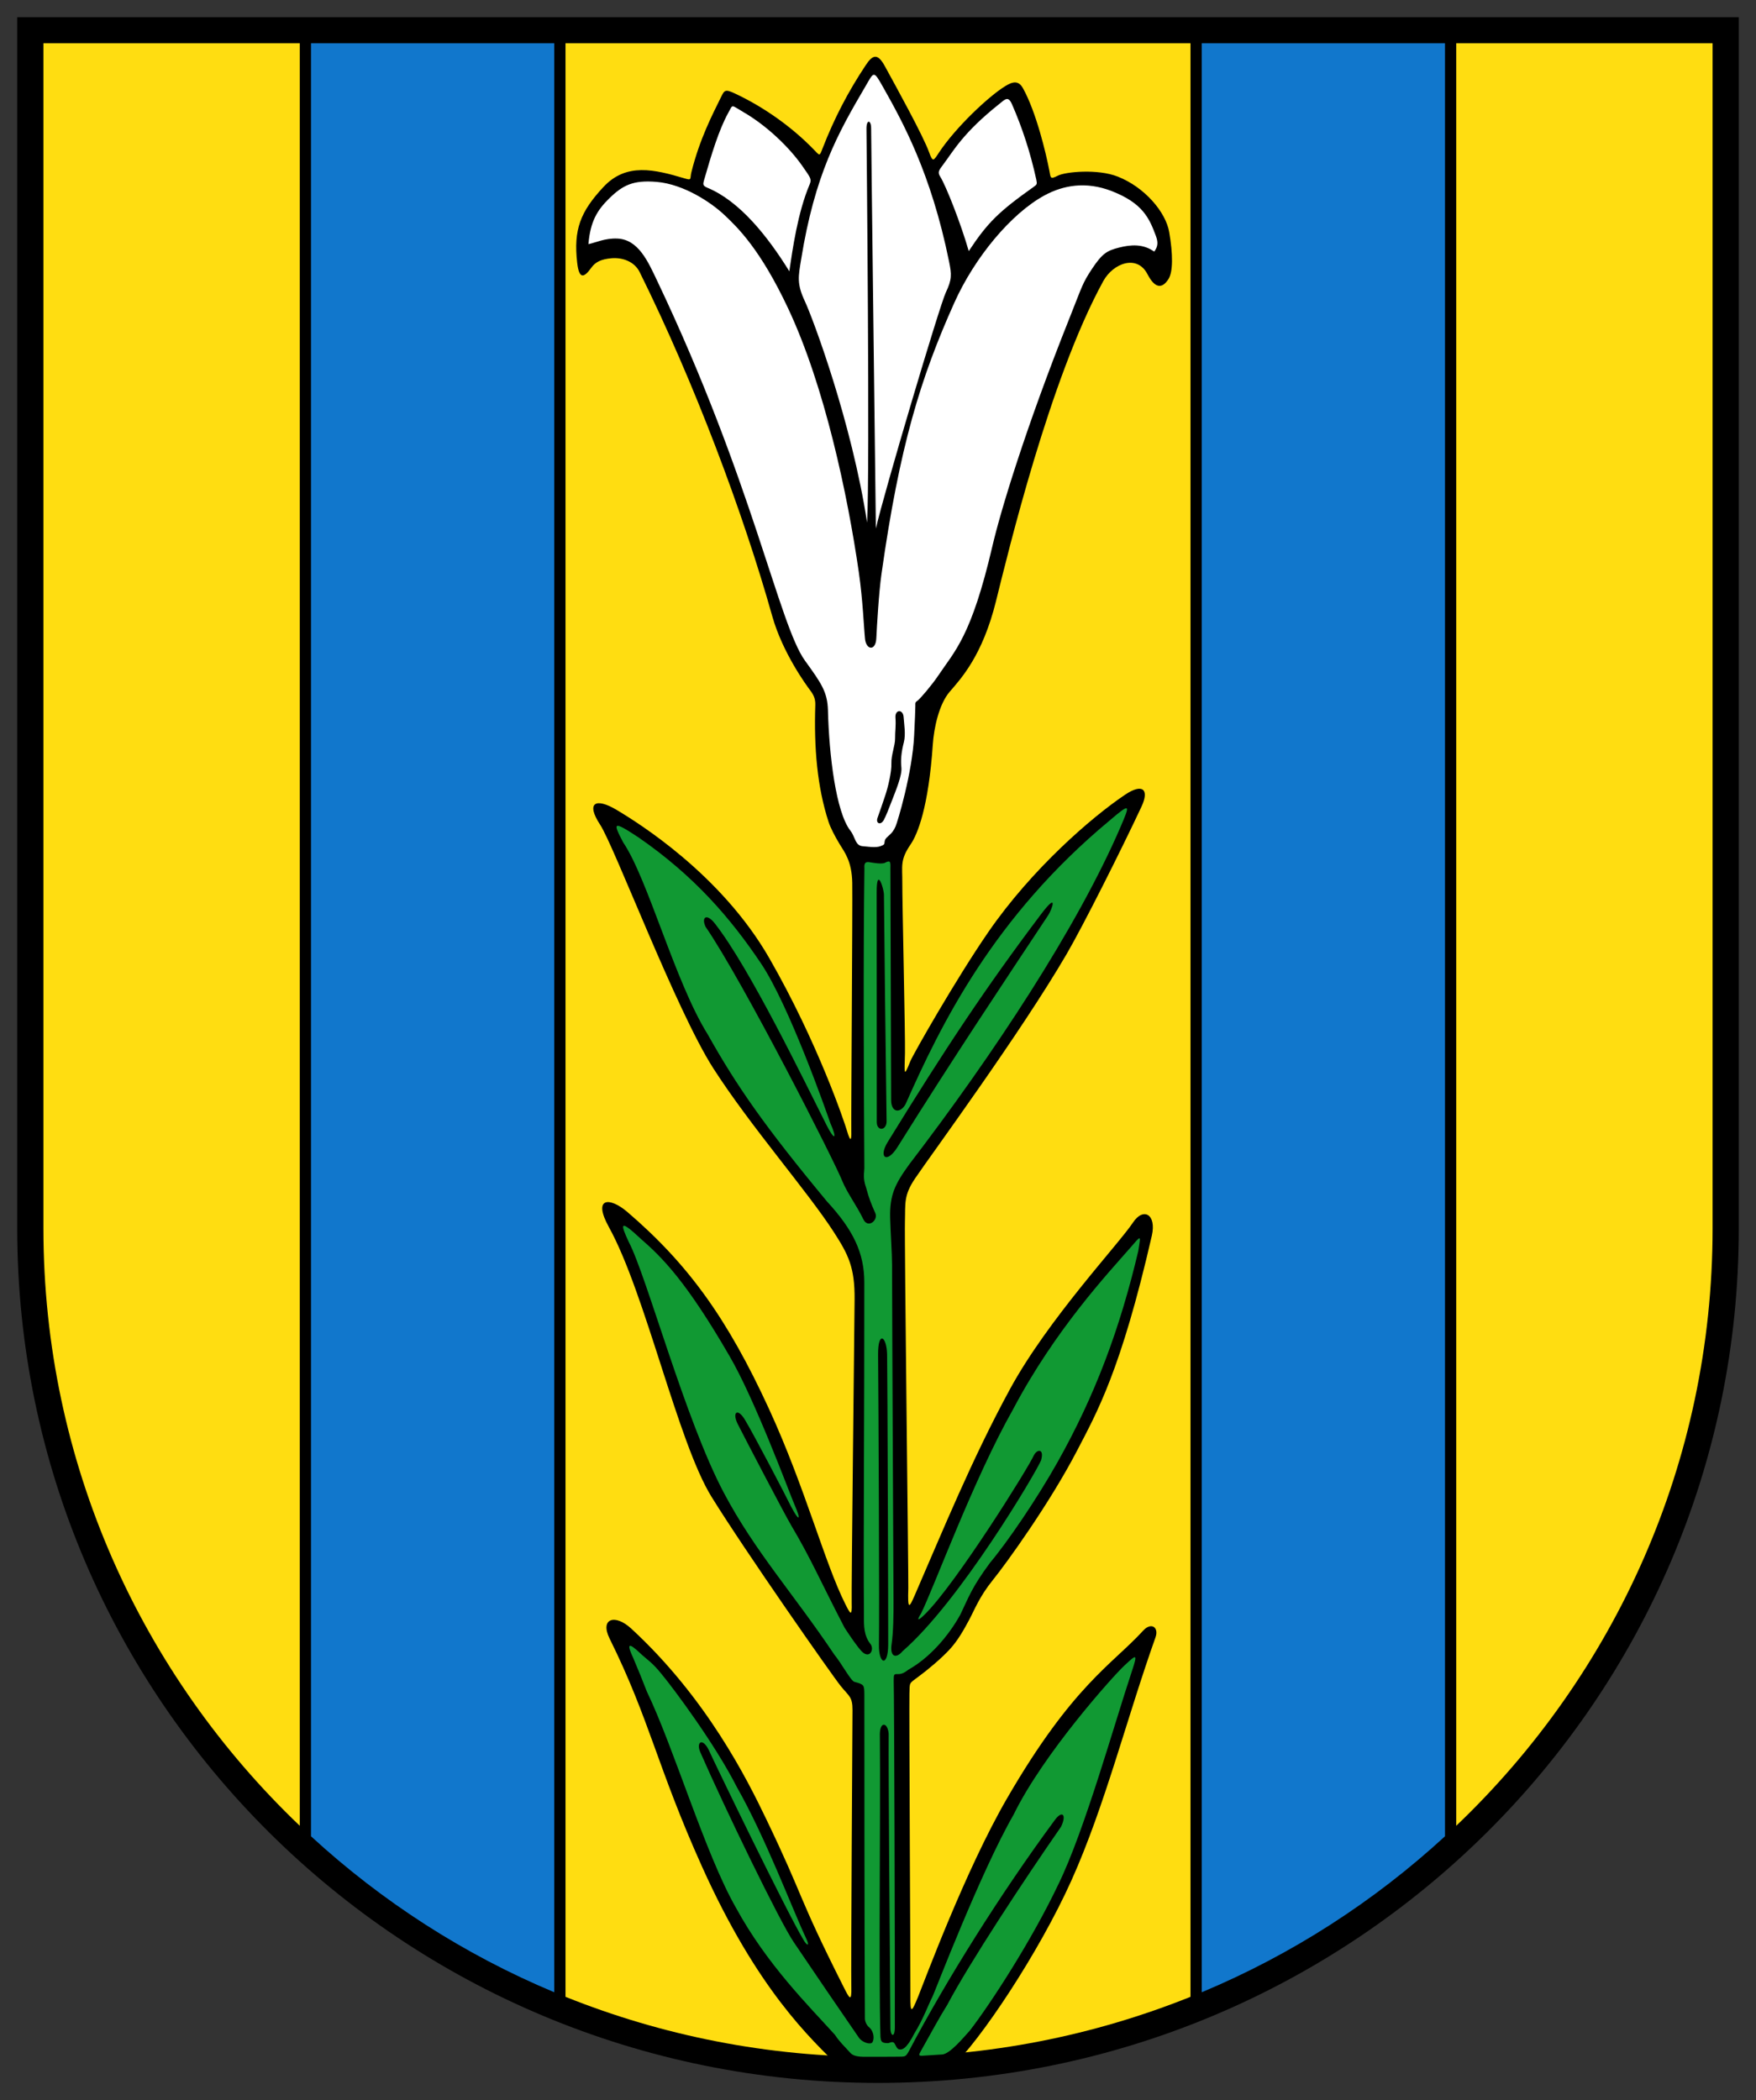
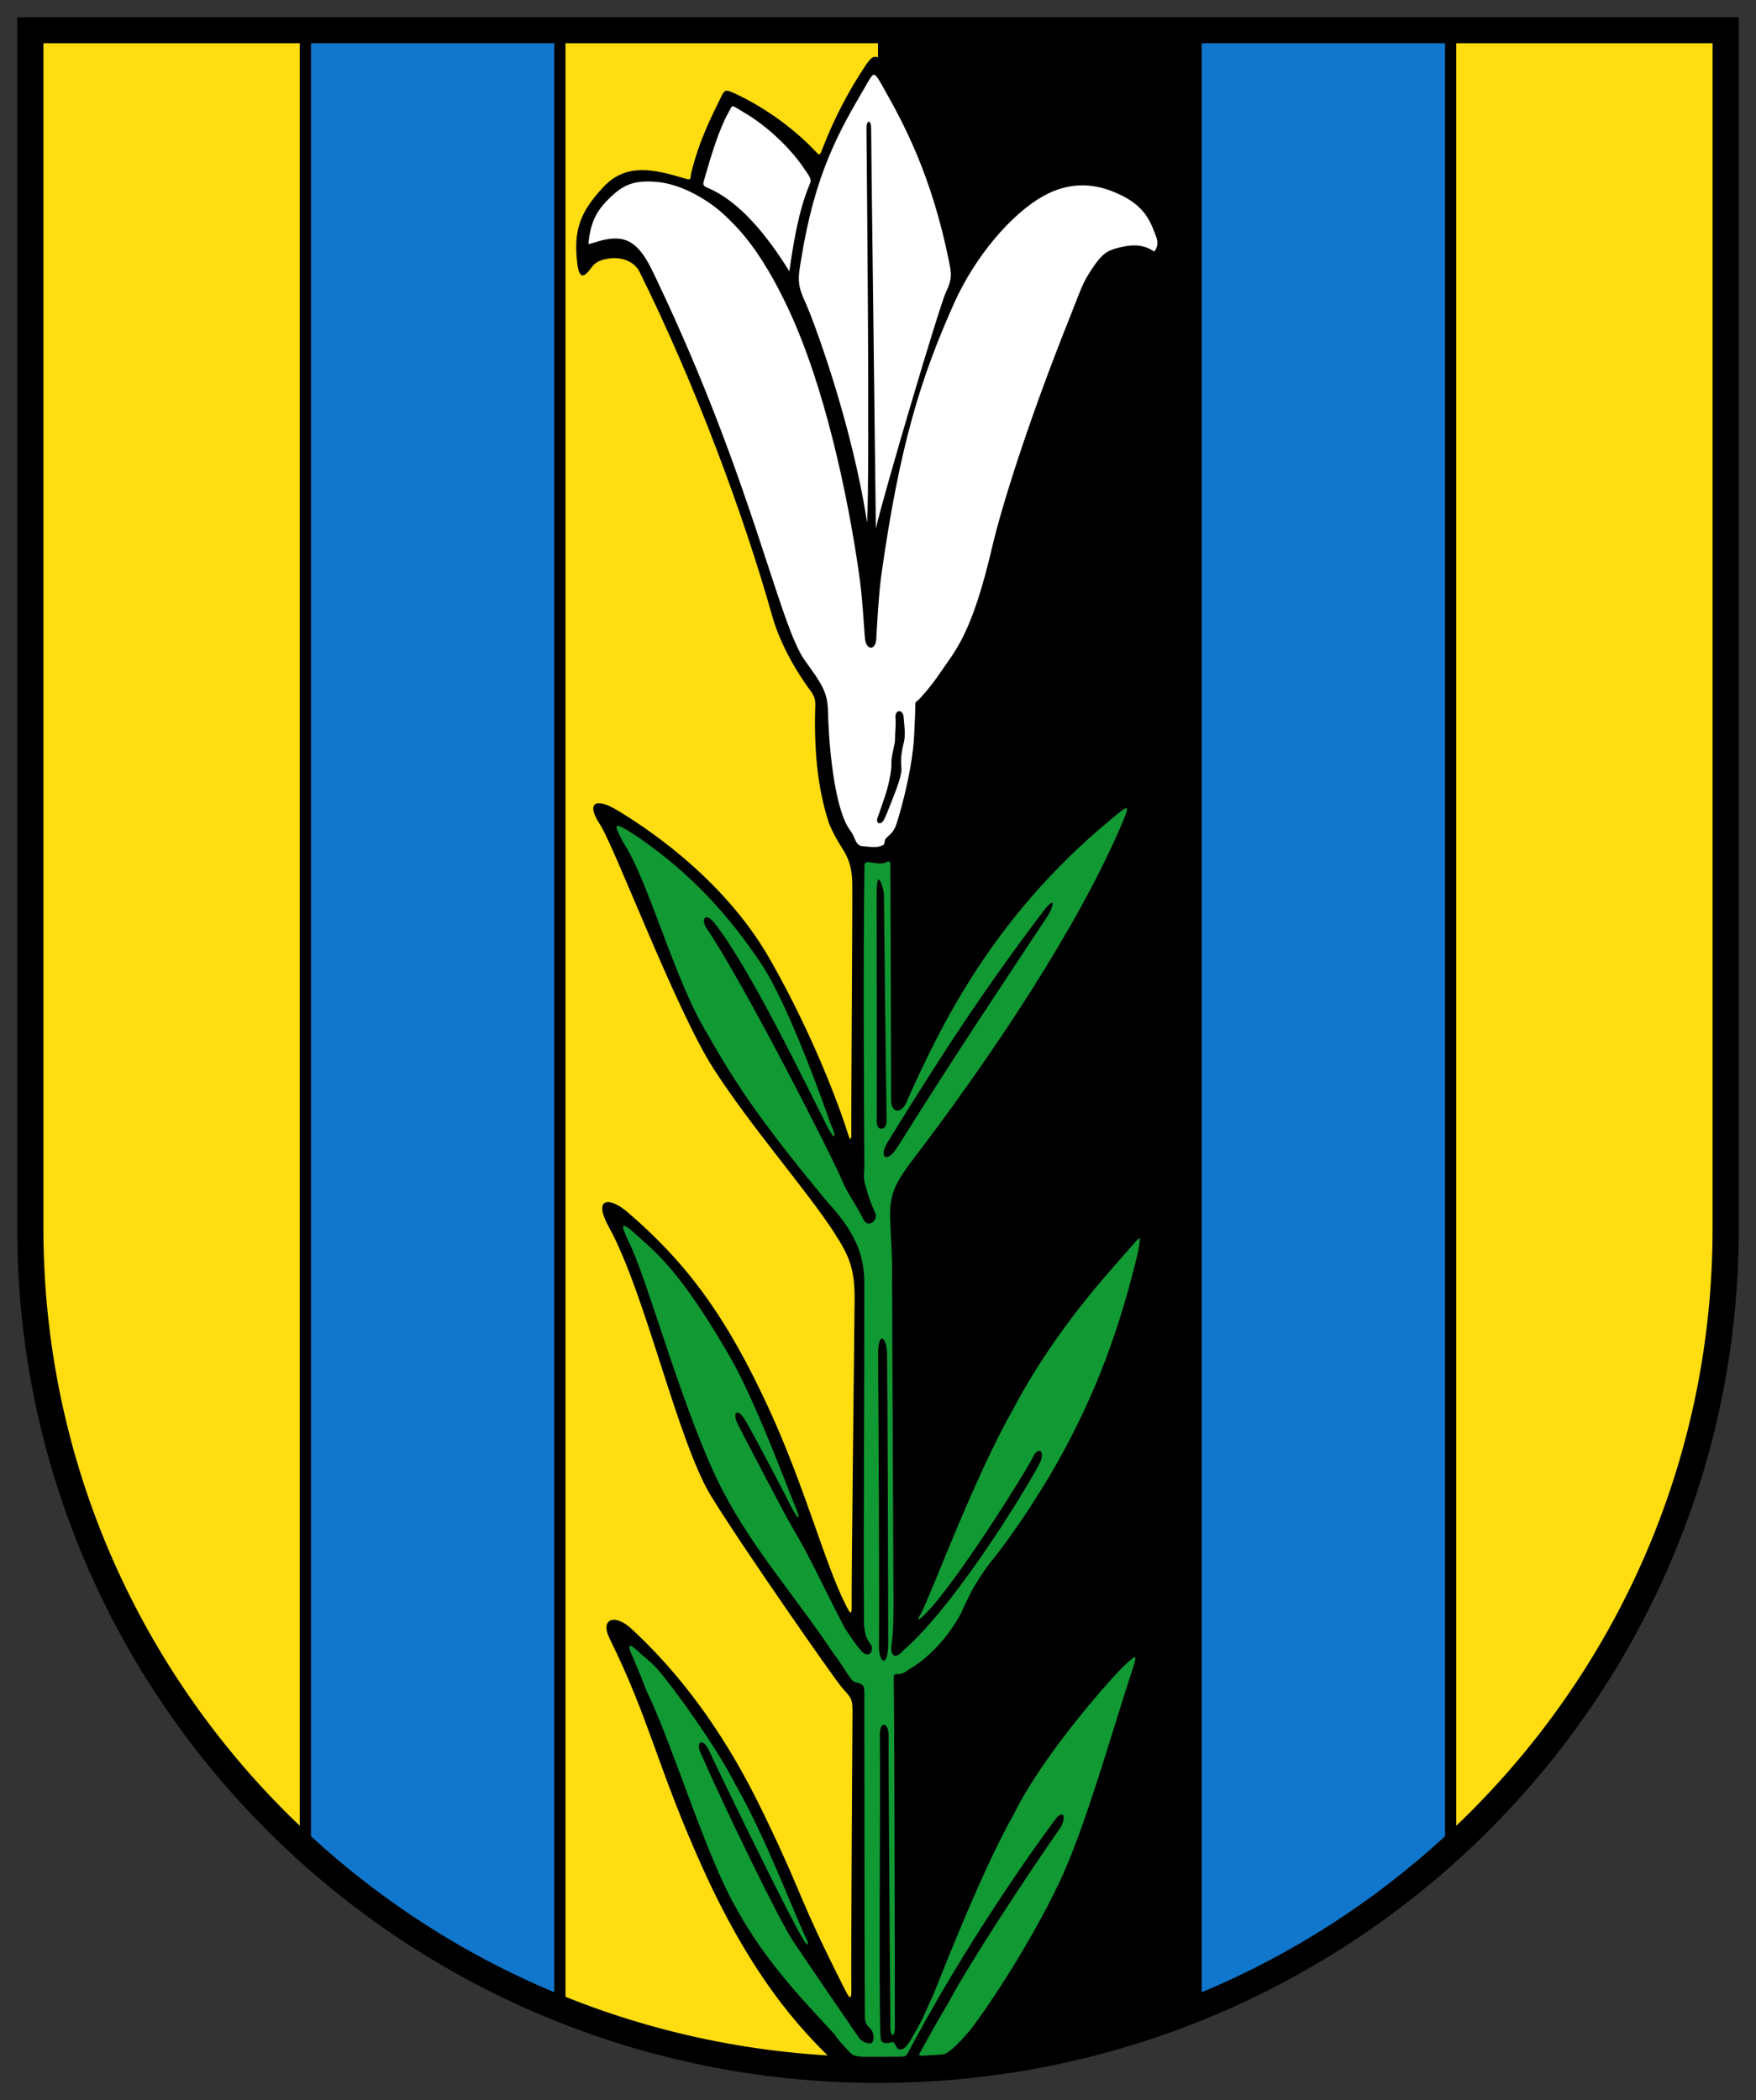
<svg xmlns="http://www.w3.org/2000/svg" version="1.1" id="Wappen_Bad_Dueben" x="0px" y="0px" width="510px" height="610px" viewBox="0 0 510 610" enable-background="new 0 0 510 610" xml:space="preserve">
  <rect x="0" y="0" width="510" height="610" fill="#333333" stroke="none" />
  <path id="Schild_aussen" fill-rule="evenodd" clip-rule="evenodd" d="M505,5H5c0,0,0,351.798,0,351.799  C5,493.876,116.929,605,255,605c138.073,0,250-111.124,250-248.201C505,356.798,505,5,505,5z" />
  <path fill-rule="evenodd" clip-rule="evenodd" fill="#FFDD11" d="M87.065,530.317V12.554H12.609v344.245  C12.609,424.979,41.175,486.529,87.065,530.317z" />
-   <path fill-rule="evenodd" clip-rule="evenodd" fill="#FFDD11" d="M255,597.446c32.095,0,62.727-6.207,90.761-17.456V12.554H164.239  V579.99C192.274,591.239,222.905,597.446,255,597.446z" />
+   <path fill-rule="evenodd" clip-rule="evenodd" fill="#FFDD11" d="M255,597.446V12.554H164.239  V579.99C192.274,591.239,222.905,597.446,255,597.446z" />
  <path fill-rule="evenodd" clip-rule="evenodd" fill="#FFDD11" d="M422.935,12.554v517.763  c45.89-43.787,74.457-105.338,74.457-173.519V12.554H422.935z" />
  <path fill-rule="evenodd" clip-rule="evenodd" fill="#1177CC" d="M160.978,578.668V12.554H90.326v520.809  C110.89,552.275,134.754,567.7,160.978,578.668z" />
  <path fill-rule="evenodd" clip-rule="evenodd" fill="#1177CC" d="M419.674,533.363V12.554h-70.652v566.114  C375.246,567.7,399.109,552.276,419.674,533.363z" />
  <path fill-rule="evenodd" clip-rule="evenodd" d="M244.198,489.754c2.396,2.954,3.413,3.057,3.397,7.015  c-0.016,3.957-0.476,75.583-0.34,80.328c0.136,4.744-0.624,3.243-2.24,0.039c-13.792-27.355-11.137-25.196-22.624-49.072  c-5.368-11.158-17.12-34.803-39.06-55.03c-4.751-4.38-9.159-2.911-6.282,2.901c11.647,23.531,13.832,37.345,26.864,66.292  c16.033,35.611,31.407,49.931,40.217,58.457c8.482,0.028,24.224,0.036,32.065,0c8.516-7.962,25.544-33.501,34.965-54.454  c9.754-21.695,16.032-47.032,24.438-70.661c1.032-2.904-1.242-4.505-3.595-1.93c-8.888,9.73-20.482,15.847-39.504,48.669  c-12.11,20.897-23.875,52.795-25.83,57.603s-2.288,4.984-2.256-0.185c0.033-5.169-0.4-84.474-0.287-87.808  c0.112-3.333-0.214-2.826,2.668-4.953c2.882-2.126,6.688-5.347,9.038-7.903c2.349-2.557,4.066-5.614,5.655-8.589  s2.975-6.725,6.857-11.527c3.883-4.802,16.564-22.338,24.535-37.716c5.62-10.843,12.681-23.111,21.648-62.32  c1.412-6.174-2.441-8.397-5.491-3.786c-4.11,6.215-24.666,28.06-35.723,48.391c-11.057,20.33-19.487,41.07-27.626,59.803  c-1.692,3.894-2.084,4.316-1.888-1.979c0.083-2.663-1.146-101.313-0.978-106.537c0.168-5.226-0.438-7.515,2.955-12.528  c4.837-7.149,30.525-42.042,43.977-65.109c4.797-8.225,15.938-30.39,21.784-42.896c2.354-5.036,0.252-6.821-4.773-3.444  c-9.811,6.592-27.11,21.609-39.701,39.865c-9.388,13.611-21.918,35.644-22.671,37.547c-2.012,5.079-1.695,3.505-1.56-2.295  c0.113-4.854-0.809-44.603-0.77-49.502s-0.726-6.613,2.403-11.173c2.025-2.953,5.205-10.728,6.456-29.064  c0.33-4.847,1.819-11.724,4.909-15.297c3.347-3.871,9.511-10.521,13.408-26.179c3.467-13.928,15.644-64.742,31.178-93.061  c2.893-5.273,9.852-7.828,12.841-2.044c2.411,4.666,4.529,3.929,6.118,1.405c1.318-2.094,1.31-7.188,0.2-13.619  c-0.996-5.77-7.043-12.995-14.946-16.12c-5.817-2.301-15.17-1.409-17.401-0.266c-2.231,1.143-2.064,0.662-2.449-1.374  c-0.957-5.074-3.858-17.177-7.686-24.04c-1.317-2.362-3.035-1.883-5.136-0.596c-4.733,2.9-14.316,11.864-19.233,19.278  c-1.58,2.383-1.785,3.018-2.918-0.152c-1.646-4.607-9.462-18.809-12.845-24.976c-2.144-3.908-3.572-3.154-5.497-0.271  c-5.164,7.733-9.24,15.647-12.527,24.116c-0.973,2.505-0.757,2.305-2.758,0.253c-6.182-6.34-14.244-12.14-22.758-16.12  c-2.86-1.336-3.021-0.965-4.076,1.192c-2.421,4.951-6.114,11.96-8.541,21.681c-0.48,1.922,0.226,2.453-1.921,1.813  c-8.832-2.63-16.983-4.654-23.641,2.496c-6.718,7.214-8.696,12.41-7.609,21.987c0.566,4.988,2.038,4.316,4.076,1.484  c1.225-1.702,2.846-2.514,5.884-2.786c3.038-0.271,6.619,0.85,8.181,4.005c15.962,32.234,30.092,70.003,38.516,99.95  c3.013,10.712,10.018,20.228,10.987,21.509c0.969,1.282,1.576,2.422,1.514,4.308c-0.409,12.357,0.542,23.823,3.877,34.019  c0.499,1.525,1.776,4.053,3.2,6.399c1.423,2.346,3.54,4.906,3.656,11.242c0.116,6.335-0.363,68.958-0.272,72.119  s-0.374,2.855-1.223,0s-8.515-25.675-22.555-50.18c-14.04-24.505-38.315-39.523-44.429-43.166s-8.922-2.024-4.755,4.316  s22.07,53.915,32.865,70.744c10.794,16.829,27.326,35.687,34.969,47.525c4.263,6.604,6.146,10.282,6.079,19.591  c-0.065,9.309-0.961,84.304-0.842,88.263c0.118,3.959-0.369,3.217-1.82,0.334c-6.033-11.979-11.704-33.928-22.201-56.763  c-12.092-26.304-23.505-42.086-41.133-57.198c-5.187-4.447-10.148-4.265-5.363,4.391c10.626,19.22,20.001,62.475,29.784,78.303  C216.413,450.545,241.803,486.8,244.198,489.754z" />
  <path fill-rule="evenodd" clip-rule="evenodd" fill="#119933" d="M263.968,595.78c-1.024,1.832-1.07,1.54-3.55,1.606  c-2.785,0.046-7.167,0.021-9.749,0.021c-1.732-0.036-3.017-0.333-3.722-1.161c-1.811-2.024-2.996-3.019-4.481-5.246  c-7.393-8.197-19.712-20.312-28.765-36.961c-8.882-15.545-17.94-46.301-25.82-62.687c-1.624-4.133-2.192-5.579-3.951-9.729  c-1.928-4.128-1.597-4.865,2.131-1.314c1.861,1.744,3.405,2.563,6.122,5.981c3.578,4.316,15.534,20.368,21.808,32.748  c8.4,14.779,16.009,35.193,20.13,43.961c1.177,2.429,0.272,2.293-0.815,0.359c-4.937-8.229-25.911-51.606-27.491-55.126  c-1.834-3.643-3.689-2.189-2.422,0.711c7.11,16.285,23.165,49.423,27.2,55.265c7.536,11.165,11.504,16.933,18.852,27.641  c0.963,1.382,3.245,2.107,3.893,1.409c0.644-0.921,0.546-3.18-0.932-4.435c-0.715-0.606-1.149-1.544-1.211-2.443  c-0.171-32.464-0.126-75.403-0.158-94.046c-0.021-3.019-0.03-3.019-2.925-3.845c-0.993-0.267-3.706-5.35-5.788-7.885  c-11.962-17.831-23.013-29.882-32.07-46.968c-11.334-21.381-22.38-62.862-27.615-72.847c-2.555-5.482-2.707-6.739,3.428-1.008  c6.366,5.531,13.318,12.523,25.818,34.106c7.427,12.77,17.083,38.92,18.795,42.985c2.174,4.924,1.427,5.261-1.019,0.54  c-1.202-2.534-10.813-20.902-13.089-24.649c-2.241-4.038-4.053-2.688-2.332,0.818c2.417,4.746,13.58,26.162,15.632,29.62  c5.744,9.679,8.332,15.947,15.432,29.607c1.931,2.917,3.542,5.3,4.987,6.868c2.354,2.339,3.702-0.663,2.518-2.164  c-1.938-2.458-1.911-5.277-1.889-8.1c-0.181-23.553,0.14-58.95,0.104-96.93c-0.008-8.543-3.178-15.197-10.871-23.542  c-18.01-21.722-26.185-33.472-34.579-48.445c-9.54-15.243-17.363-45.163-24.606-55.854c-2.959-5.703-3.141-6.422,4.378-1.476  c16.304,11.241,26.855,23.537,35.688,36.691c8.152,12.14,18.906,42.84,20.108,46.32c2.174,4.939,1.161,5.073-1.019,0.757  c-6.654-13.177-22.317-45.642-32.477-58.667c-2.463-3.158-4.004-1.81-2.731,0.914c11.047,16.071,37.754,68.736,39.706,73.845  c1.419,3.464,4.248,7.229,6.061,11.013c1.399,3.043,4.473,0.278,3.532-1.68c-1.352-3.073-1.824-4.28-2.655-7.355  c-1.04-2.827-0.516-4.516-0.523-5.7c-0.175-27.479-0.319-62.01,0.019-87.187c-0.195-2.207,1.169-1.72,1.985-1.601  c1.025,0.15,2.768,0.462,3.853,0.147c1.643-0.888,1.768-0.464,1.711,1.338c0.066,19.376,0.15,46.064,0.211,67.476  c-0.007,3.815,2.71,3.95,4.203,1.207c10.282-23.201,25.563-54.376,59.258-82.366c6.301-5.404,5.894-4.527,3.167,1.87  c-12.559,29.147-36.744,65.838-61.381,98.033c-4.167,5.755-5.706,8.903-5.529,15.616c0.118,4.479,0.538,10.065,0.547,13.544  c0.067,27.944,0.317,70.931,0.428,97.539c0.016,3.889-0.015,9.072-0.608,13.048c-0.363,3.508,1.539,3.688,3.248,1.622  c16.589-14.392,38.713-51.824,40.199-55.399c1.026-3.507-1.147-3.371-2.114-1.416c-1.527,3.491-22.538,37.163-31.598,46.096  c-2.014,1.994-2.558,1.994-1.131-0.231c3.872-7.824,15.218-38.962,26.707-59.265c12.243-23.223,27.882-39.859,33.903-46.773  c3.438-3.947,3.248-4.102,2.479,0.761c-5.346,22.655-12.547,41.945-23.474,61.376c-6.044,10.747-14.548,23.195-19.565,29.155  c-5.377,7.259-6.201,10.021-8.657,15.112c-3.422,6.176-8.856,12.471-15.027,15.942c-0.874,0.651-1.765,1.326-3.035,1.307  c-1.254-0.019-1.254-0.019-1.274,1.969c0.16,4.406,0.372,81.247,0.335,100.585c0,3.324-1.359,2.649-1.291,0  c-0.136-18.721-0.608-75.406-0.511-85.251c-0.282-3.285-2.456-3.646-2.555,0c0.223,25.452-0.383,68.611,0.171,87.949  c0.122,1.604,0.419,1.891,2.104,1.943c0.514,0.017,1.131-0.552,1.758-0.175c0.528,0.432,0.777,1.916,1.636,1.983  c0.727,0.112,1.966,0.088,4.324-4.571c2.684-4.356,4.222-8.739,5.284-10.719c0.559-1.055,13.898-36.082,23.555-52.862  c8.642-17.752,29.056-40.425,32.09-43.239c3.544-3.289,4.097-3.914,2.271,1.571c-5.221,15.685-13.764,46.398-21.339,61.859  c-7.733,16.282-19.599,34.539-25.647,42.409c-1.887,2.095-5.816,6.851-8.08,7.032c-2.389,0.158-4.499,0.277-5.707,0.364  c-1.199,0.061-1.135-0.205-0.671-1.07c3.338-5.967,5.644-10.237,7.812-13.68c6.445-12.207,22.387-36.398,33.063-51.759  c1.734-3.613,0.285-4.963-1.978-1.718C290.598,550.006,274.655,575.455,263.968,595.78z" />
  <path fill-rule="evenodd" clip-rule="evenodd" fill="#FFFFFF" d="M246.984,241.282c-4.212-5.396-6.194-22.014-6.522-34.937  c-0.136-5.35-1.913-7.873-6.658-14.433c-7.608-10.521-15.217-52.068-42.935-110.342c-2.646-5.563-5.435-12.005-11.549-12.275  c-3.691-0.163-6.369,1.216-8.424,1.619c0.544-6.542,2.518-9.843,6.046-13.287c3.94-3.845,6.953-5.383,13.813-4.792  c7.858,0.677,15.809,5.989,19.64,9.611s10.43,9.925,18.543,27.215c10.571,22.529,17.229,53.959,20.498,76.602  c1.165,8.07,1.46,16.118,1.802,19.345s3.085,3.537,3.27-0.178s0.731-13.25,1.488-18.608c5.253-37.23,11.367-57.06,21.179-78.911  c5.865-13.063,16.411-25.855,26.193-31.161c5.492-2.979,12.071-4.125,19.476-1.259c9.058,3.507,10.96,7.914,12.858,13.022  c0.646,1.74,0.677,3.052-0.486,4.576c-3.176-2.295-6.747-2.058-10.226-1.173s-4.839,1.691-7.76,6.059s-2.941,5.224-6.515,14.168  c-13.054,32.682-20.207,56.688-22.481,66.447c-6.151,26.397-10.888,30.389-15.846,37.792c-1.725,2.574-5.169,6.616-5.89,7.12  c-0.721,0.504-0.659,0.579-0.657,1.598s-0.12,3.878-0.344,8.495c-0.535,11.049-4.861,25.24-5.39,26.439  c-0.529,1.199-1.027,1.808-1.726,2.456c-0.604,0.561-1.355,1.112-1.436,1.848c-0.112,1.01-0.112,1.01-1.224,1.439  c-1.456,0.562-4.035,0.073-5.024,0.025C248.297,245.689,248.503,243.229,246.984,241.282z" />
  <path fill-rule="evenodd" clip-rule="evenodd" fill="#FFFFFF" d="M256.436,25.234c5.662,10.05,13.985,24.974,19.215,50.799  c0.746,3.685,0.862,5.093-0.96,8.929s-18.136,58.854-20.308,68.551c-0.213-19.805-1.397-113.528-1.375-116.139s-1.37-2.783-1.359,0  c0.012,2.783,1.042,99.502,0.182,114.43c-4.439-29.092-15.734-59.324-18.103-64.374c-2.369-5.051-1.842-7.185-1.078-11.93  c4.008-24.888,10.734-36.826,18.614-50.266C253.842,20.836,253.636,20.265,256.436,25.234z" />
  <path fill-rule="evenodd" clip-rule="evenodd" fill="#FFFFFF" d="M211.521,32.752c1.429-2.581,0.688-2.329,4.348-0.215  c6.658,3.844,13.383,10.184,17.323,15.917c2.083,3.031,2.629,3.522,1.96,5.095c-3.455,8.125-4.938,18.68-5.9,25.256  c-6.522-10.522-14.538-20.369-23.654-24.21c-1.481-0.625-1.503-0.928-1.101-2.33C206.627,44.845,208.804,37.663,211.521,32.752z" />
-   <path fill-rule="evenodd" clip-rule="evenodd" fill="#FFFFFF" d="M273.07,51.31c-0.813-1.289-0.409-1.825,0.861-3.507  c2.989-3.957,5.706-9.172,16.259-17.581c1.723-1.373,2.605-2.472,3.714,0.045c2.989,6.789,5.39,14.164,7.074,21.917  c0.282,1.301,0.156,1.435-0.688,2.035c-10.145,7.208-13.378,10.31-18.932,18.718C279.095,65.023,274.747,53.962,273.07,51.31z" />
  <path fill-rule="evenodd" clip-rule="evenodd" d="M256.727,259.892c-0.015-1.824-2.116-8.425-2.116-0.736  c0,15.715,0.044,42.761,0.032,66.742c-0.001,2.796,2.884,2.503,2.849-0.217C257.185,301.917,256.868,276.623,256.727,259.892z" />
  <path fill-rule="evenodd" clip-rule="evenodd" d="M257.959,477.662c0.027-8.053-0.196-77.265-0.315-84.173  c-0.095-5.416-2.683-7.103-2.619,0c0.128,14.388,0.419,76.391,0.252,84.173C255.152,483.459,257.938,484.326,257.959,477.662z" />
  <path fill-rule="evenodd" clip-rule="evenodd" d="M257.813,331.719c16.753-27.217,28.528-44.932,44.47-66.086  c5.354-7.105,3.141-1.298,2.154,0.191c-12.559,18.963-27.426,41.196-43.792,67.379C257.568,338.123,255.049,336.211,257.813,331.719  z" />
  <path fill-rule="evenodd" clip-rule="evenodd" d="M254.864,237.551c0.894-2.458,1.365-3.943,2.201-6.39  c0.837-2.447,1.911-6.963,1.825-9.415c-0.086-2.451,1.095-5.177,1.07-7.254s0.291-3.544,0.11-6.025  c-0.18-2.481,2.221-2.526,2.368-0.187c0.126,1.986,0.665,4.982,0.076,7.291c-0.767,3.004-0.949,5.163-0.722,7.411  c0.227,2.248-1.619,6.617-2.646,9.308s-1.887,4.835-2.448,5.859C255.771,239.844,254.275,239.169,254.864,237.551z" />
</svg>